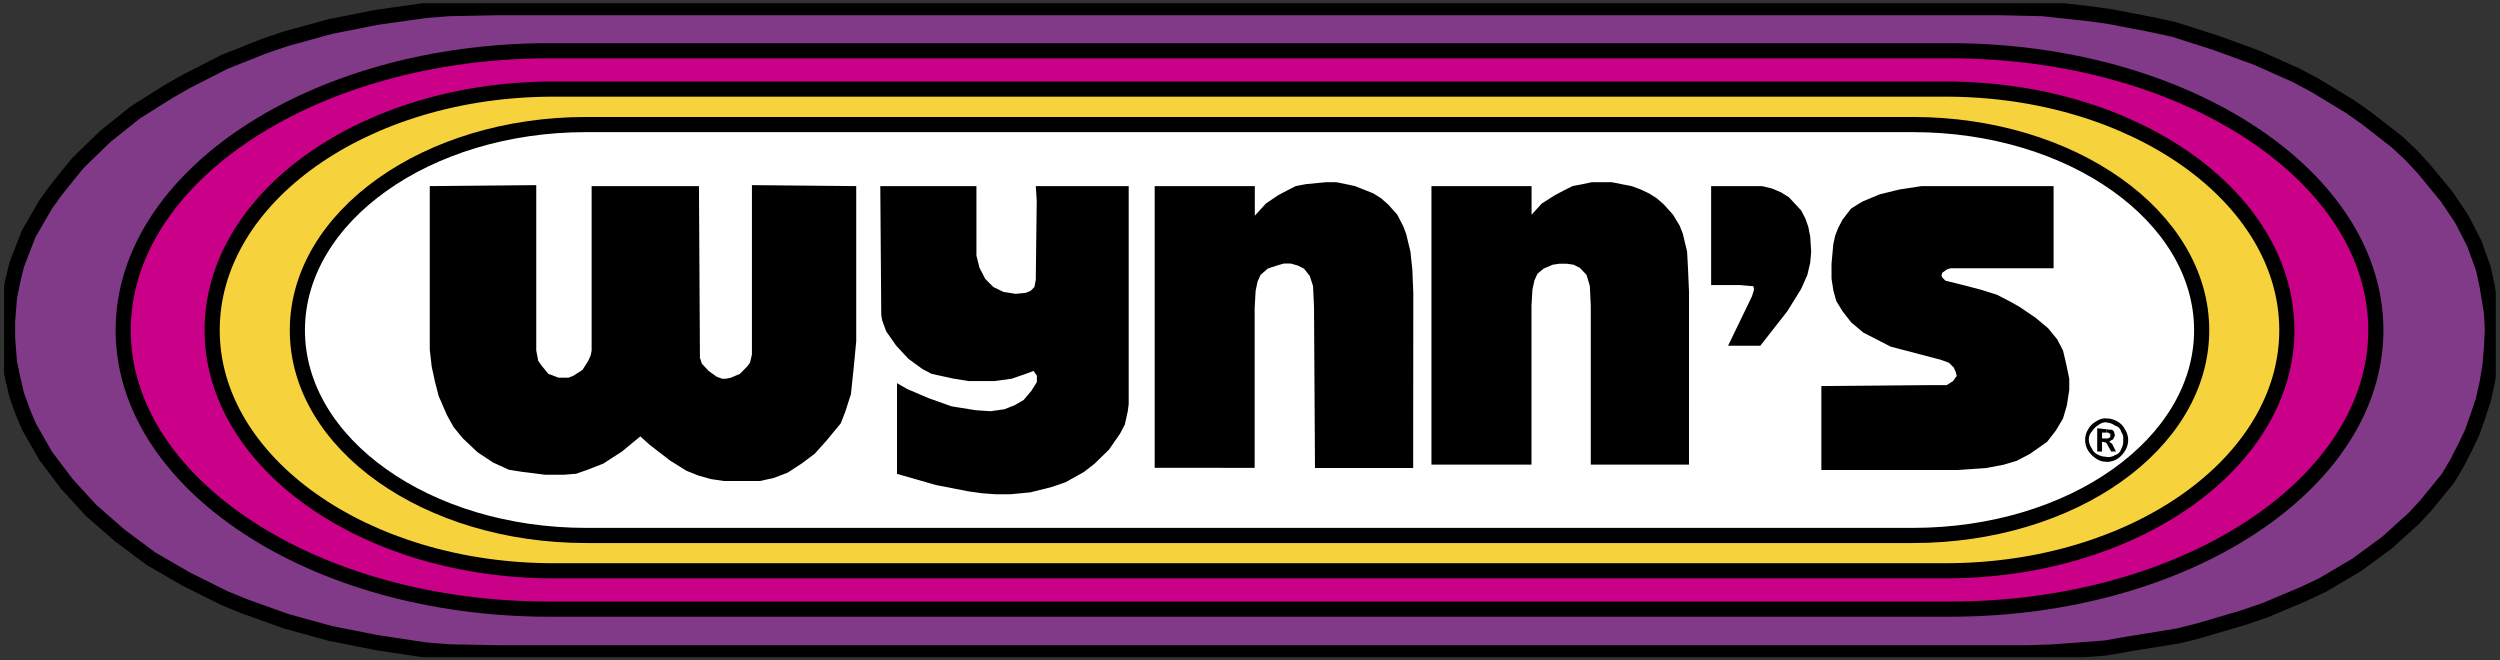
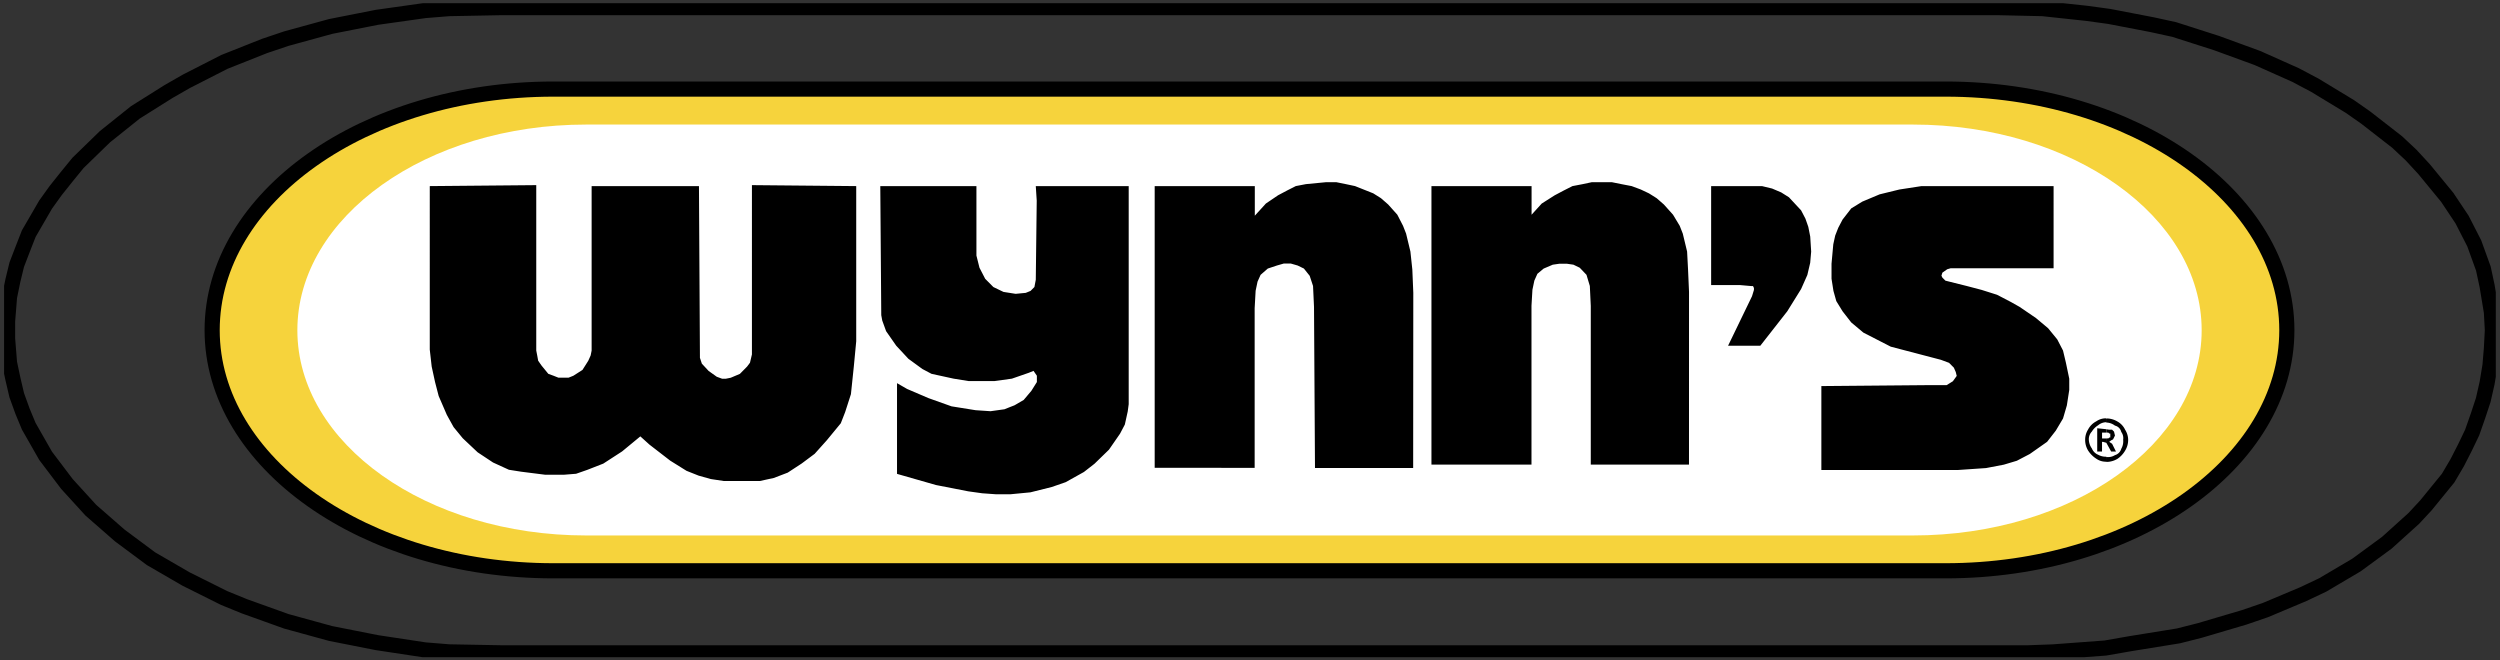
<svg xmlns="http://www.w3.org/2000/svg" viewBox="0 0 821.72 217.06">
  <rect x="0" y="0" width="821.72" height="217.06" fill="#333333" stroke="none" />
  <defs>
    <style>.cls-1,.cls-4{fill:none;}.cls-2{fill:#813a87;}.cls-2,.cls-5,.cls-6,.cls-7,.cls-8{fill-rule:evenodd;}.cls-3{clip-path:url(#clip-path);}.cls-4{stroke:#000;stroke-miterlimit:2.61;stroke-width:4.98px;}.cls-5{fill:#ca0088;}.cls-6{fill:#f6d33c;}.cls-7{fill:#fff;}</style>
    <clipPath id="clip-path">
      <rect class="cls-1" x="1.34" y="1.06" width="819" height="214.95" />
    </clipPath>
  </defs>
  <title>Resurs 1</title>
  <g id="Lager_2" data-name="Lager 2">
    <g id="Lager_1-2" data-name="Lager 1">
-       <path class="cls-2" d="M164.36,214.57l-16.77-.31-7.91-.64-15.82-2.4-15.19-3-14.56-4-13.77-4.94-6.64-2.71-12.5-6.23-11.55-6.69L39.36,176l-9.49-8.29L22,159.08l-7-9.25L9.45,140.1,7.4,135.16,5.5,129.9l-1.27-5.42-1.11-5.26-.63-8v-5.57l.63-8,1.11-5.43L5.5,87l1.9-4.95L9.45,76.8,15,67.23l3.32-4.62L22,58l3.64-4.46,8.86-8.61,10-8,10.92-6.86,5.85-3.35,12.5-6.38L87,15.09,94.1,12.7l14.56-4,15.19-3,15.82-2.23,7.91-.64,16.77-.32H657l14.39.32L686,4.4l7.28,1,14.08,2.71,7.28,1.59,13.92,4.46L742,19.07l12.5,5.58L760.83,28l11.55,7,5.22,3.66,10.29,8,4.59,4.3,4.27,4.62,7.6,9.25,4.9,7.33,4,7.81,3,8.29L817.48,94l1.42,8.61.32,5.9-.32,6.06-.47,5.58-.95,5.74-1.27,5.59-1.74,5.26-1.9,5.42-2.37,4.94-2.53,4.95-3,5.1-7.28,8.93-4,4.31-8.86,8-10,7.33-11.08,6.54-6.33,3-12.5,5.26-7,2.4-14.55,4.3L716.06,209l-15.82,2.56L692,213l-17.24,1.28-8.54.31Zm0,0" />
      <g class="cls-3">
        <path class="cls-4" d="M164.36,214.57l-16.77-.31-7.91-.64-15.82-2.4-15.19-3-14.56-4-13.77-4.94-6.64-2.71-12.5-6.23-11.55-6.69L39.36,176l-9.49-8.29L22,159.08l-7-9.25L9.45,140.1,7.4,135.16,5.5,129.9l-1.27-5.42-1.11-5.26-.63-8v-5.57l.63-8,1.11-5.43L5.5,87l1.9-4.95L9.45,76.8,15,67.23l3.32-4.62L22,58l3.64-4.46,8.86-8.61,10-8,10.92-6.86,5.85-3.35,12.5-6.38L87,15.09,94.1,12.7l14.56-4,15.19-3,15.82-2.23,7.91-.64,16.77-.32H657l14.39.32L686,4.4l7.28,1,14.08,2.71,7.28,1.59,13.92,4.46L742,19.07l12.5,5.58L760.83,28l11.55,7,5.22,3.66,10.29,8,4.59,4.3,4.27,4.62,7.6,9.25,4.9,7.34,4,7.81,3,8.29L817.48,94l1.42,8.61.32,5.9-.32,6.06-.47,5.58-.95,5.74-1.27,5.59-1.74,5.26-1.9,5.42-2.37,4.94-2.53,4.95-3,5.1-7.28,8.93-4,4.31-8.86,8-10,7.33-11.08,6.54-6.33,3-12.5,5.26-7,2.4-14.55,4.3L716.06,209l-15.82,2.56L692,213l-17.24,1.28-8.54.31Zm0,0" />
      </g>
-       <path class="cls-5" d="M180.49,200.22c-77.37,0-140-41.14-140-91.69s62.66-91.85,140-91.85H640.91c77.37,0,140,41.3,140,91.85s-62.65,91.69-140,91.69Zm0,0" />
-       <path class="cls-4" d="M180.49,200.22c-77.37,0-140-41.14-140-91.69s62.66-91.85,140-91.85H640.91c77.37,0,140,41.3,140,91.85s-62.65,91.69-140,91.69Zm0,0" />
      <path class="cls-6" d="M181.91,187.61c-62,0-112.18-35.56-112.18-79.08,0-43.69,50.16-79.25,112.18-79.25H639.49c62,0,112.17,35.56,112.17,79.25,0,43.53-50.15,79.08-112.17,79.08Zm0,0" />
      <path class="cls-4" d="M181.91,187.61c-62,0-112.18-35.56-112.18-79.08,0-43.69,50.16-79.25,112.18-79.25H639.49c62,0,112.17,35.56,112.17,79.25,0,43.53-50.15,79.08-112.17,79.08Zm0,0" />
      <path class="cls-7" d="M192.67,176c-52.37,0-94.93-30.13-94.93-67.45s42.56-67.61,94.93-67.61H628.73c52.37,0,94.93,30.29,94.93,67.61S681.09,176,628.73,176Zm0,0" />
-       <path class="cls-4" d="M192.67,176c-52.37,0-94.93-30.13-94.93-67.45s42.56-67.61,94.93-67.61H628.73c52.37,0,94.93,30.29,94.93,67.61S681.09,176,628.73,176Zm0,0" />
      <path class="cls-8" d="M281.43,61.17v51l-.79,8.29-.95,9.09-1.9,5.9-1.43,3.67-4.59,5.58-4,4.46-4.27,3.19-4.59,3-4.58,1.75-4.59,1H237.92l-4.27-.64-4-1.12-4-1.59-5.37-3.35-6.81-5.26-3-2.71-6,4.95-6.17,4L193,154.45l-3.64,1.27-4,.32h-6.17l-7.91-1-4-.63-5.22-2.39-5.06-3.35-4.9-4.62-3-3.66-2.22-4-2.69-6.22L143,125.59l-1.11-5.11-.63-5.57V61.17l35-.32v54.37l.31,1.59.32,1.76,1.11,1.59,2.22,2.71,1.74.64,1.59.63h3.32l1.58-.63,3-1.92,1.9-3,.79-1.76.32-1.59V61.17h35.28l.32,56.45.63,1.91,2.22,2.39,2.69,1.92,1.74.64h1.26l1.59-.32,3-1.27,2.37-2.4.95-1.27.64-2.72V60.85ZM661,99.28l-4.59-2.39-5.06-1.6L646.44,94l-7-1.75-1-1-.31-.63.31-1,1.59-1.12,1.1-.32h33.86V61.17H631.58l-7.28,1.12-6.49,1.59-5.69,2.39-3.64,2.23-2.85,3.67-1.42,2.71-1,2.55-.63,2.87L602,86.68v4.94l.63,4,.94,3.35,2.06,3.35,2.85,3.66,4,3.35,9,4.62,16.46,4.31,2.69,1,1.58,1.59.63,1.44.31,1.27-1.26,1.75-2.06,1.28h-6.17l-35,.31v27.59h44.77l9.34-.64,5.86-1.12,4.27-1.28,4.27-2.23,5.69-4,2.85-3.67,2.38-4,1.26-4.3.79-5.1v-3.67l-1.1-5.26-.95-4-1.9-3.67-3-3.67-4-3.35-5.38-3.67ZM464.49,153.82H432.22l-.32-52.94L431.58,94l-1.1-3.34-1.9-2.39-2.06-1-2.22-.64h-2.37l-2.22.64-3,1-2.37,2.07-1,2.23-.63,3-.32,5.74v52.46H379.53V61.17h32.91V70.9l3.64-4,4-2.71,3-1.59,2.84-1.44,3.33-.64,6.64-.64h3.32l3.16.64,3,.64,6,2.39,2.53,1.59,2.37,2.07,3,3.35,1.89,3.67,1,2.55,1.42,5.9.63,5.9.32,7.65Zm90.66-1.12H522.87V100.56L522.56,94l-1.1-3.67L519.24,88l-2.07-1-2.2-.32h-2.38l-2.21.32-3,1.28L505.32,90l-1,2.24-.63,3-.31,5.26V152.7H470.5V61.17h32.91v9.41l3.33-3.67L511,64.2l3-1.59,2.85-1.44,3.33-.64,3-.64h6.64l3.16.64,3.33.64,3,1.12L542,63.56l2.53,1.59,2.37,2.07,3,3.35,2.21,3.67,1,2.55,1.42,5.9.31,5.9.32,7.34Zm16.77-59,3.64.32h.63l.31.64v.63l-.63,2.07L568,113.63h10.6l8.86-11.32L592,95l2.05-4.62.94-4,.32-3.67L595,77.76l-.63-3.19-.95-2.71L592,69.14l-4-4.3-2.53-1.59-3-1.28-3.32-.8H562.43V93.7ZM331.75,133.88l-1.58.64-4.59.64-4.91-.33-7.91-1.27-7.6-2.71-7-3-3.32-1.91v29.82l12.82,3.67,10.6,2.07,4.59.64,4.59.33h4.59l6.65-.64,7-1.75,4.59-1.59,6-3.35,3.48-2.71,4.75-4.62,3.64-5.26,1.58-3,.95-4.3.32-2.4V61.17H340.45l.31,4.78-.31,26L340,94.34l-1.27,1.28-1.58.64-3.32.32-4-.63-3.32-1.6-2.69-2.71L321.94,88l-1-4V61.17H289.34l.32,42.42.32,1.75,1.27,3.51,3.33,4.78,4,4.3,4.59,3.35,3,1.59,7.28,1.59,4.91.79h8.54l5.7-.79,5.53-1.92,1.58-.64,1.1,1.6v2.07L339,128.46l-2.53,3-3,1.75Zm360.9,3.66a7.11,7.11,0,0,1,3.32,1,6,6,0,0,1,2.53,2.71,6.23,6.23,0,0,1,1,3.19,6.68,6.68,0,0,1-1,3.68,8.23,8.23,0,0,1-2.53,2.7,7.08,7.08,0,0,1-3.32,1h-.32v-1.59h.32a4.2,4.2,0,0,0,2.52-.64,3,3,0,0,0,2.06-2.07,5,5,0,0,0,.63-3,3.45,3.45,0,0,0-.63-2.55,2.75,2.75,0,0,0-2.06-2.07,5,5,0,0,0-2.52-1h-.32v-1.28Zm-.32,8,1.58,2.87h1.58l-1.27-2.55-.95-.64.63-.48.63-.32.32-.63.31-.64-.31-1.28-.64-.64h-.95l-1-.15v1.12H693c.32.32.32.32.63.32v1.27c-.31,0-.31,0-.63.31h-.64Zm0,6.22a5.46,5.46,0,0,1-3.32-1,8.74,8.74,0,0,1-2.69-2.7,6.68,6.68,0,0,1-.95-3.68,6.2,6.2,0,0,1,.95-3.19A6.3,6.3,0,0,1,689,138.5a5.51,5.51,0,0,1,3.32-1v1.28a4.25,4.25,0,0,0-2.69,1,6.24,6.24,0,0,0-2.06,2.07,3.64,3.64,0,0,0-1,2.55,5.3,5.3,0,0,0,1,3,3.78,3.78,0,0,0,2.06,2.07,5.2,5.2,0,0,0,2.69.64Zm0-10.68-3-.32v7.66h1.58v-3.19h.32l1.1.31v-1.43h-1.41v-1.91h1.41v-1.12Zm0,0" />
    </g>
  </g>
</svg>